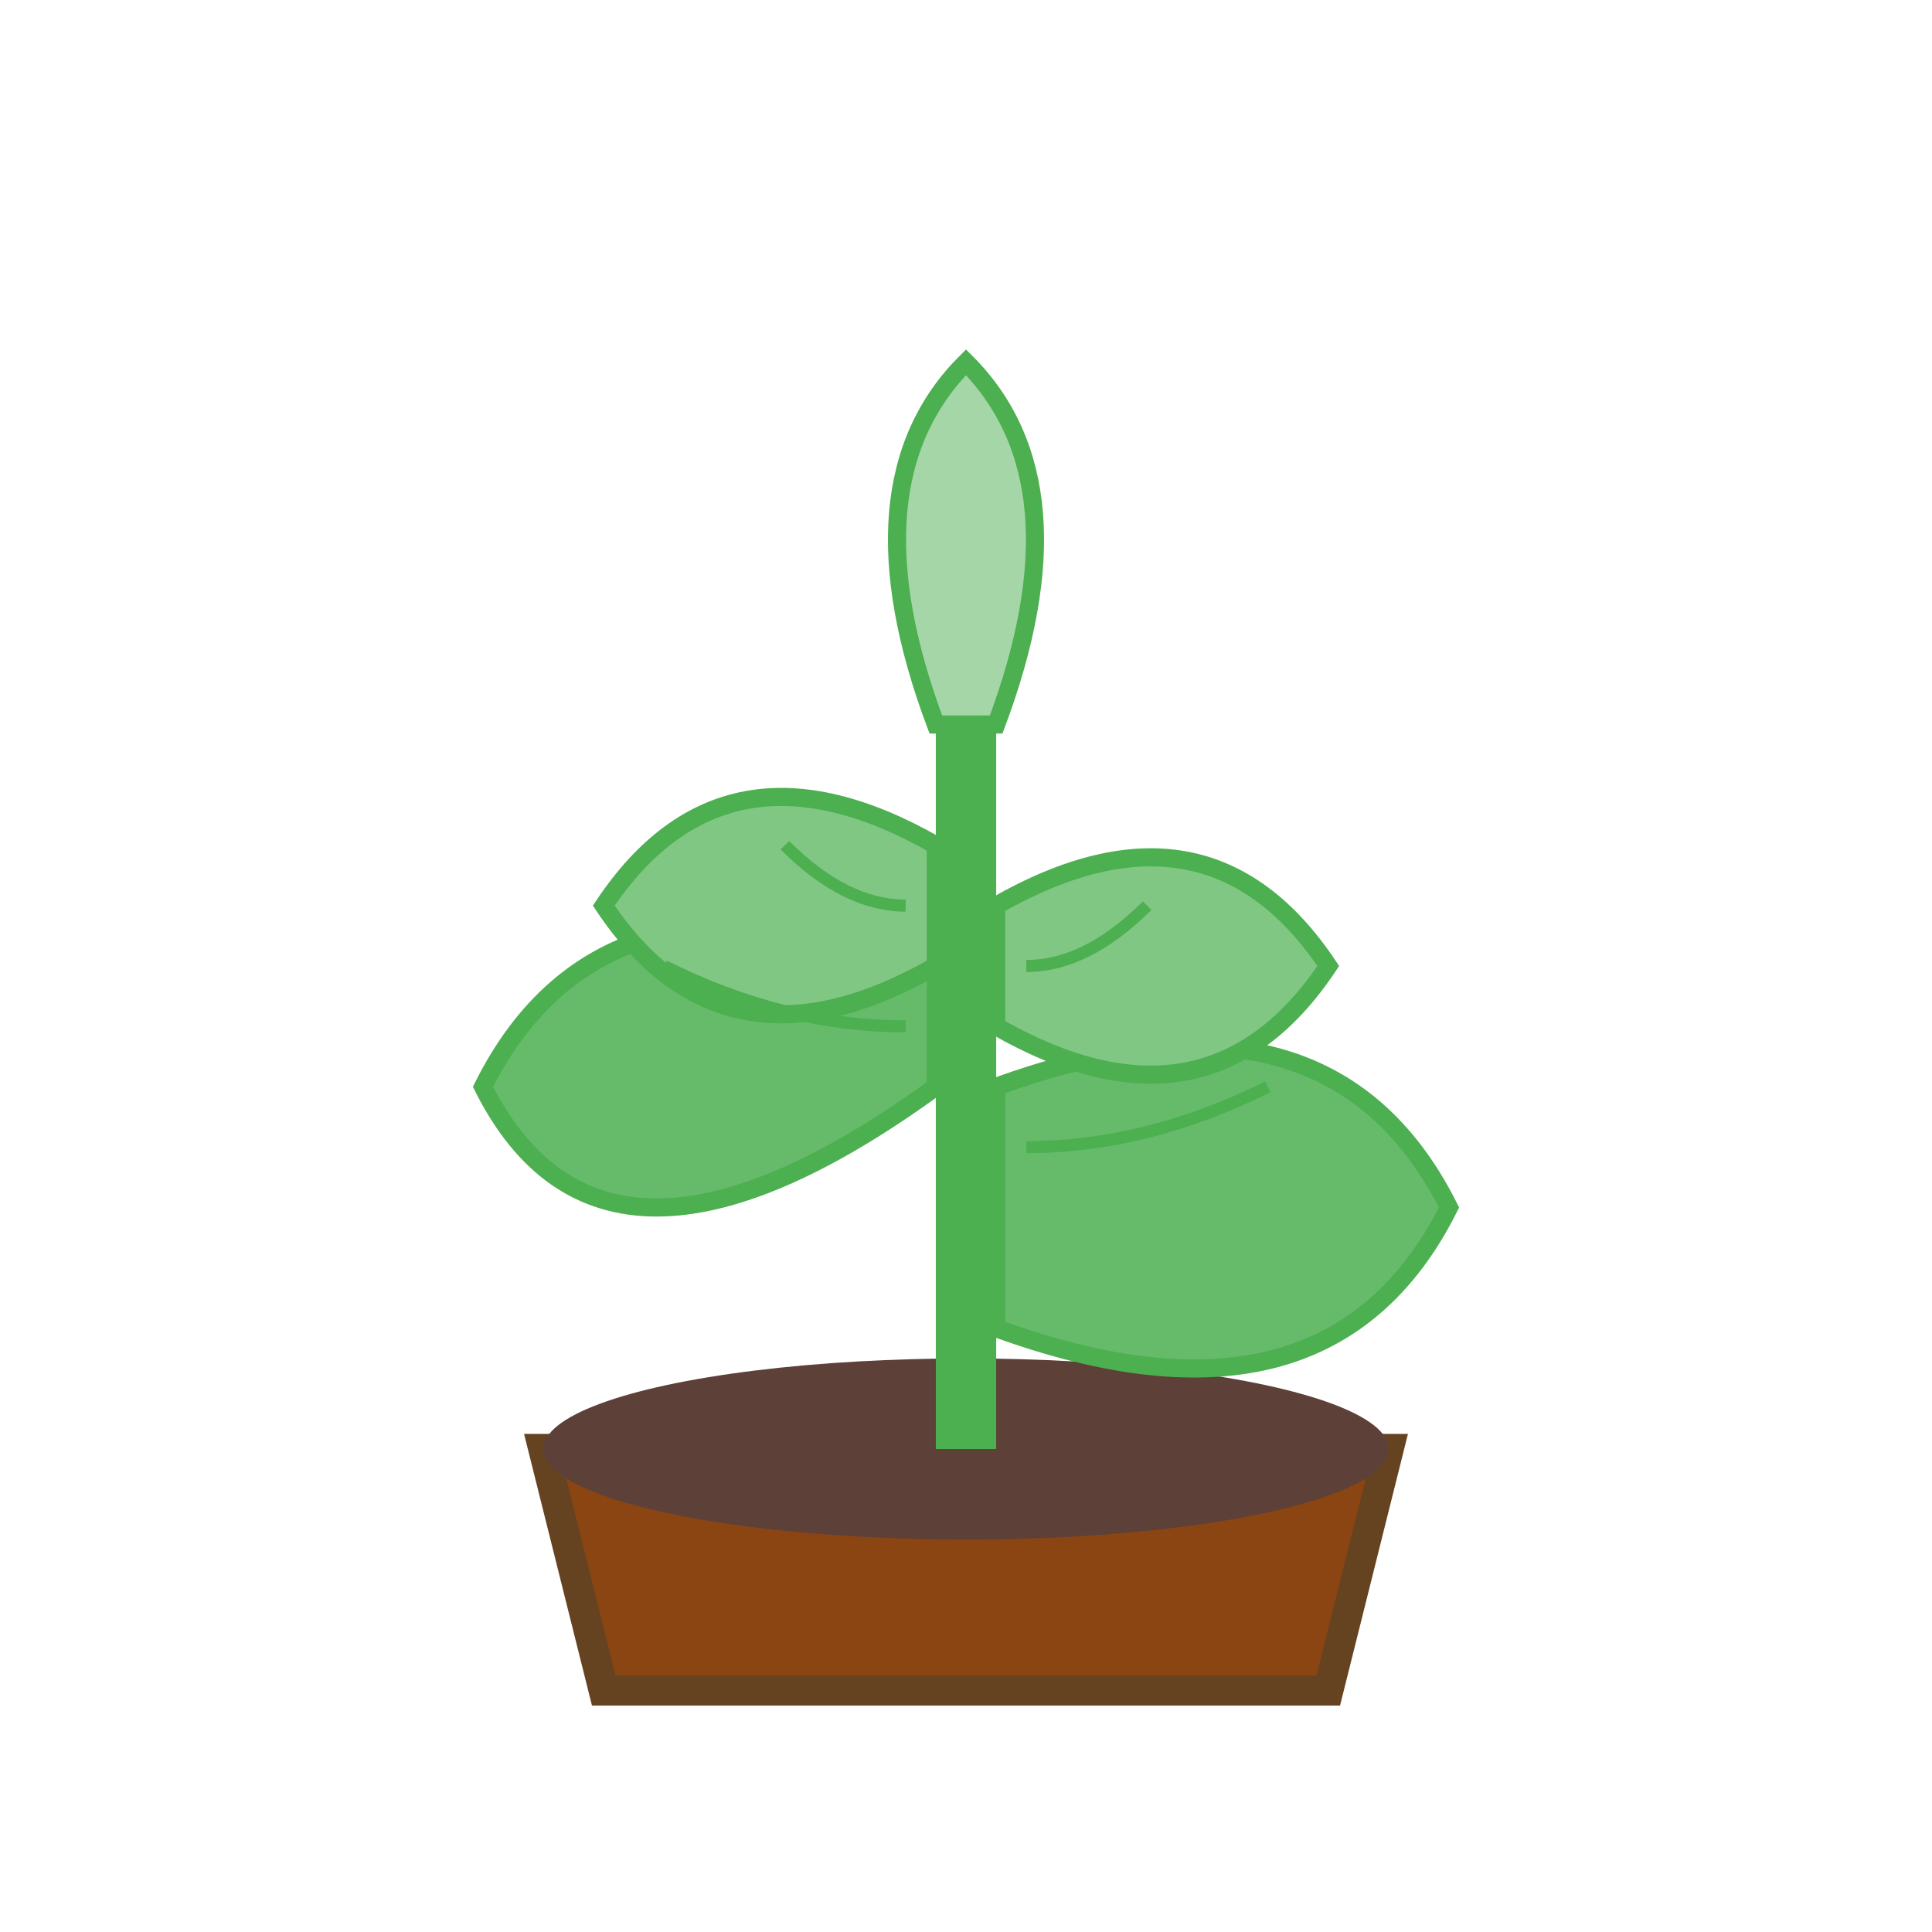
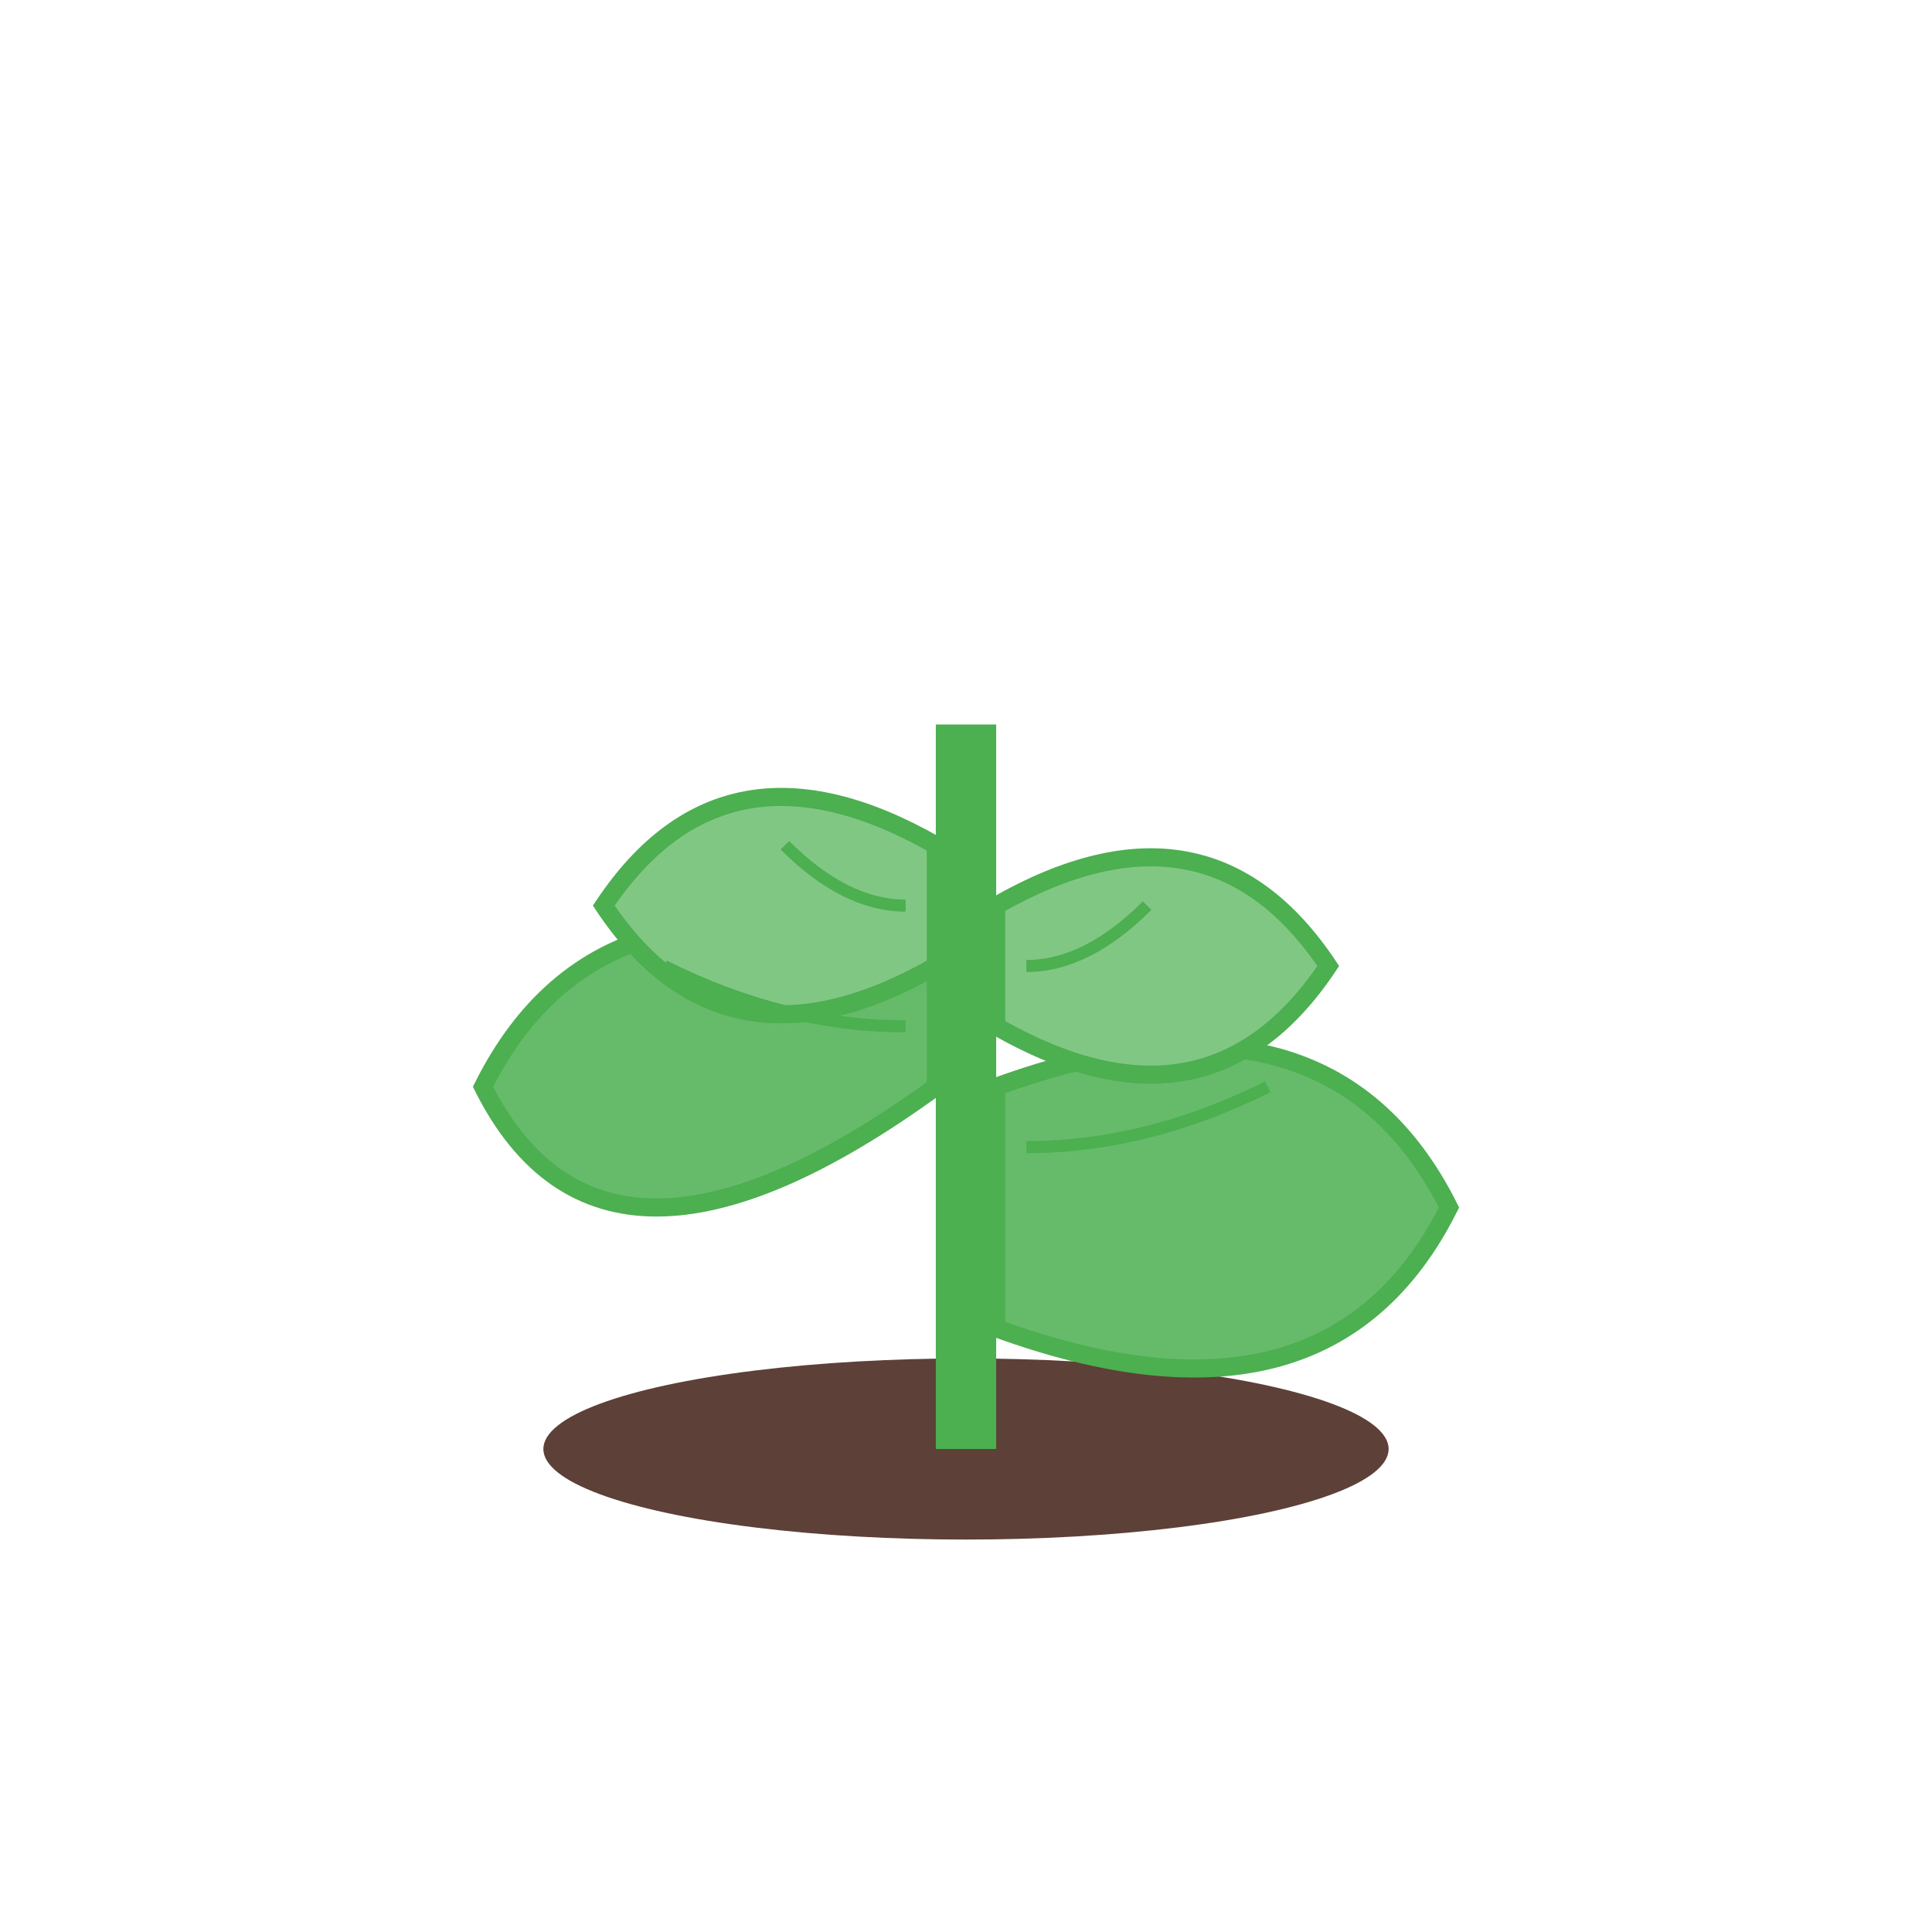
<svg xmlns="http://www.w3.org/2000/svg" width="32" height="32" viewBox="0 0 32 32">
-   <path d="M9 24h14l-1 4H10l-1-4z" fill="#8B4513" stroke="#654321" stroke-width="0.5" />
  <ellipse cx="16" cy="24" rx="7" ry="1.5" fill="#5D4037" />
  <rect x="15.5" y="12" width="1" height="12" fill="#4CAF50" />
  <path d="M15.5 16 Q10 14 8 18 Q10 22 15.5 18z" fill="#66BB6A" stroke="#4CAF50" stroke-width="0.3" />
  <path d="M16.5 18 Q22 16 24 20 Q22 24 16.5 22z" fill="#66BB6A" stroke="#4CAF50" stroke-width="0.3" />
  <path d="M15.5 14 Q12 12 10 15 Q12 18 15.5 16z" fill="#81C784" stroke="#4CAF50" stroke-width="0.3" />
  <path d="M16.5 15 Q20 13 22 16 Q20 19 16.5 17z" fill="#81C784" stroke="#4CAF50" stroke-width="0.3" />
-   <path d="M15.5 12 Q14 8 16 6 Q18 8 16.5 12z" fill="#A5D6A7" stroke="#4CAF50" stroke-width="0.3" />
  <path d="M11 16 Q13 17 15 17" stroke="#4CAF50" stroke-width="0.2" fill="none" />
  <path d="M21 18 Q19 19 17 19" stroke="#4CAF50" stroke-width="0.2" fill="none" />
  <path d="M13 14 Q14 15 15 15" stroke="#4CAF50" stroke-width="0.2" fill="none" />
  <path d="M19 15 Q18 16 17 16" stroke="#4CAF50" stroke-width="0.2" fill="none" />
</svg>